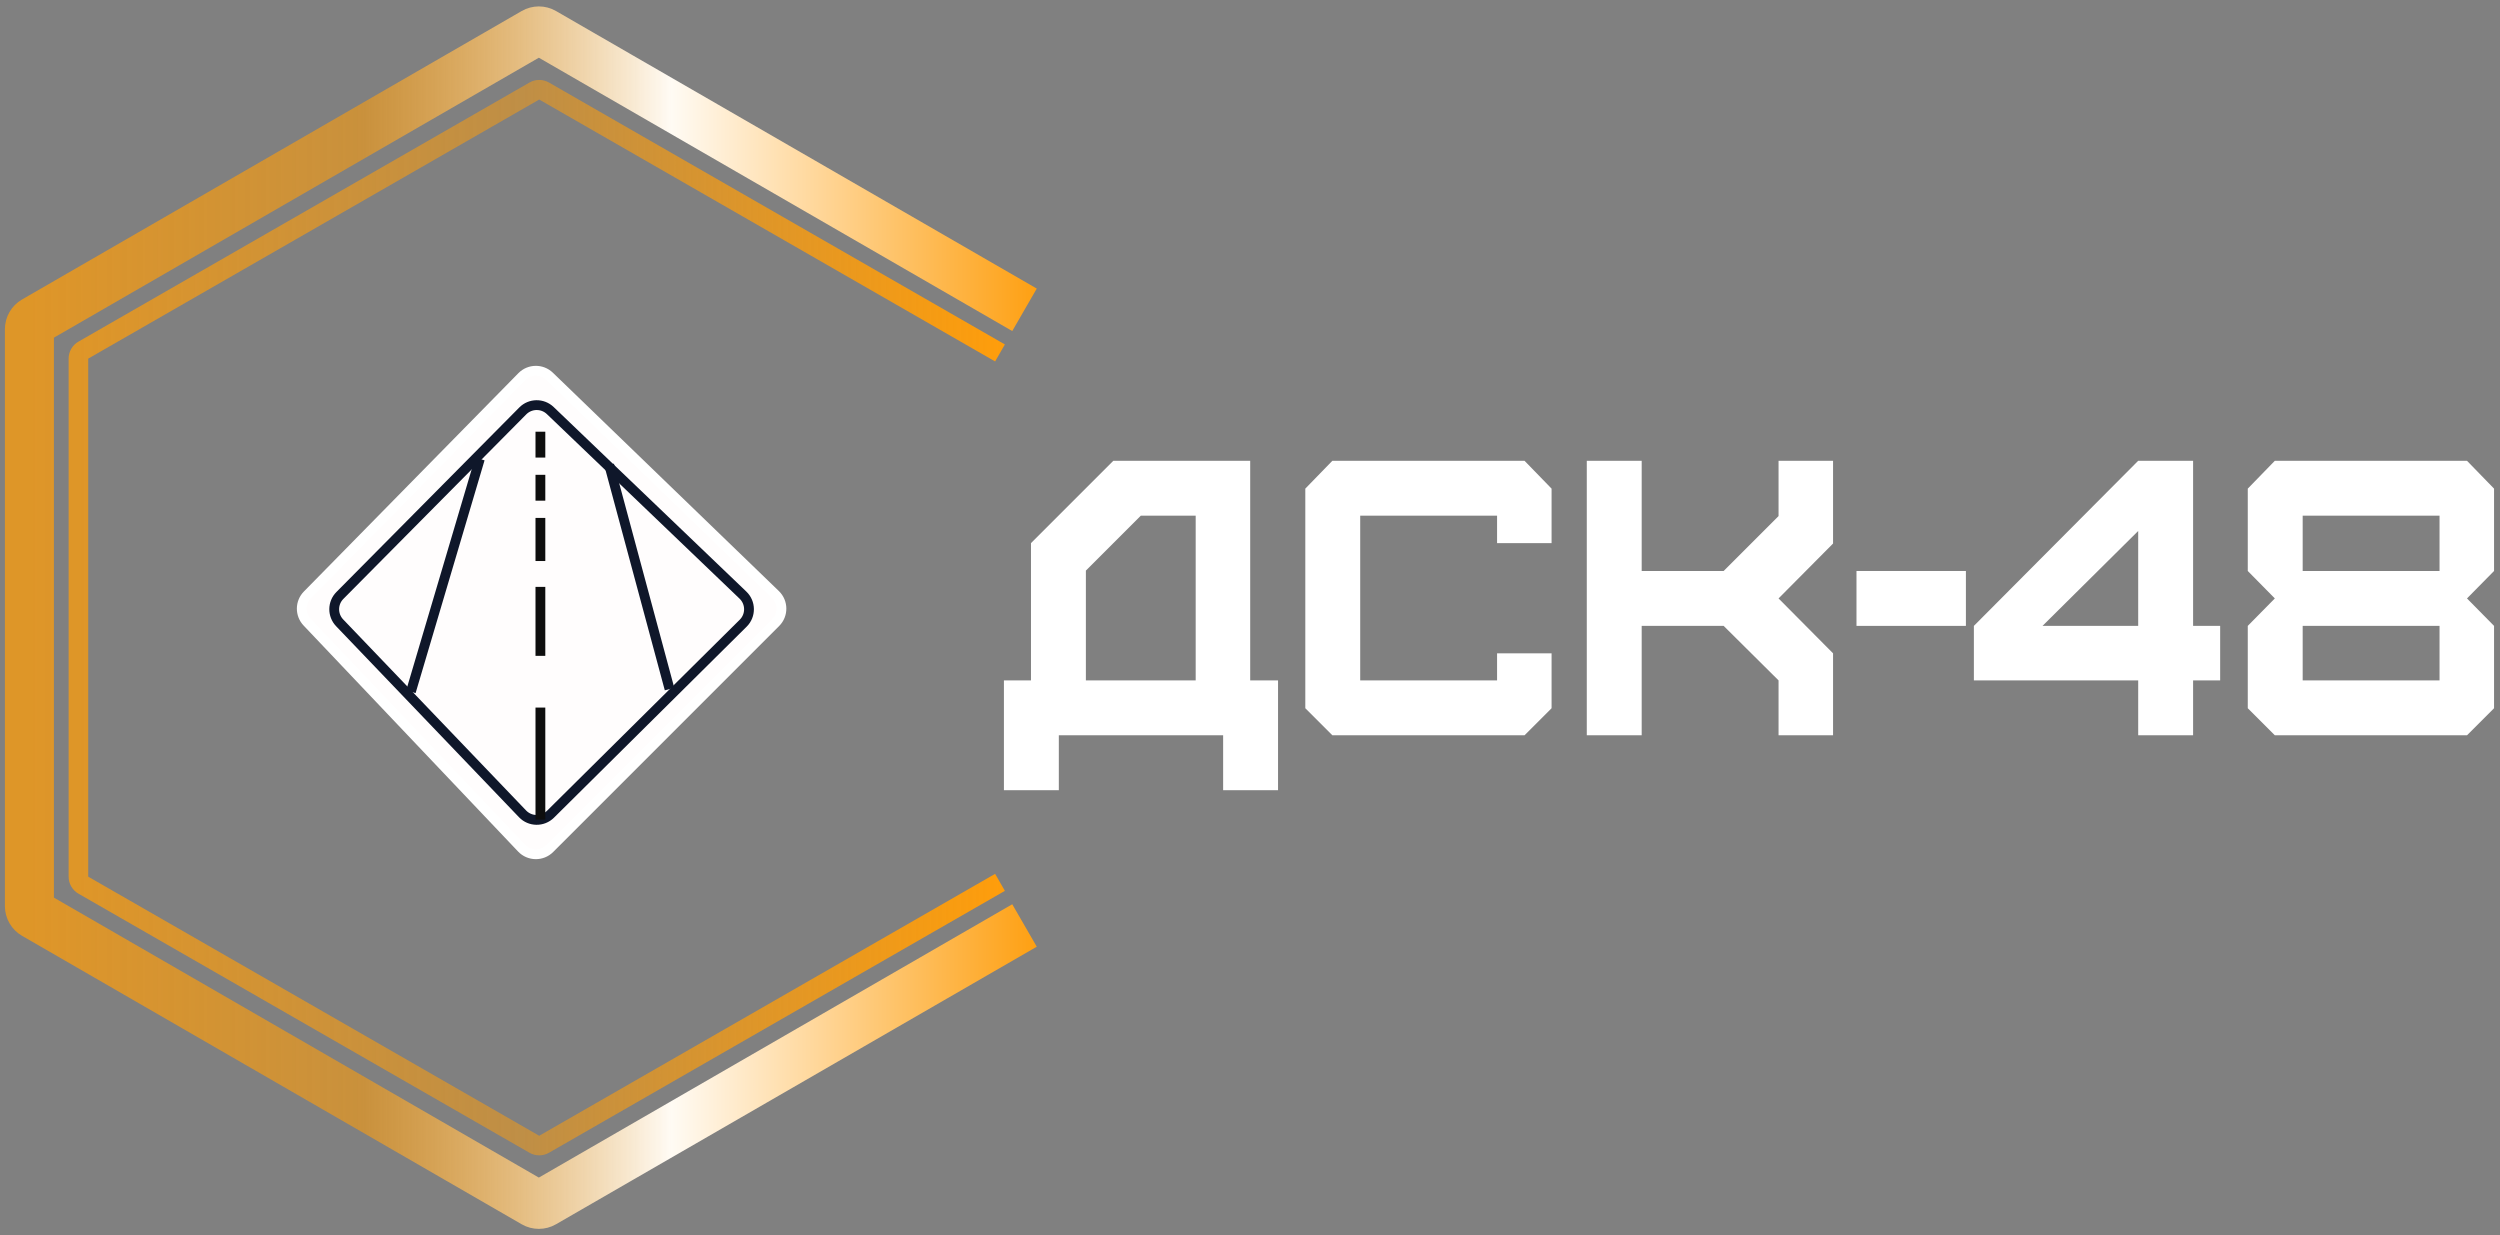
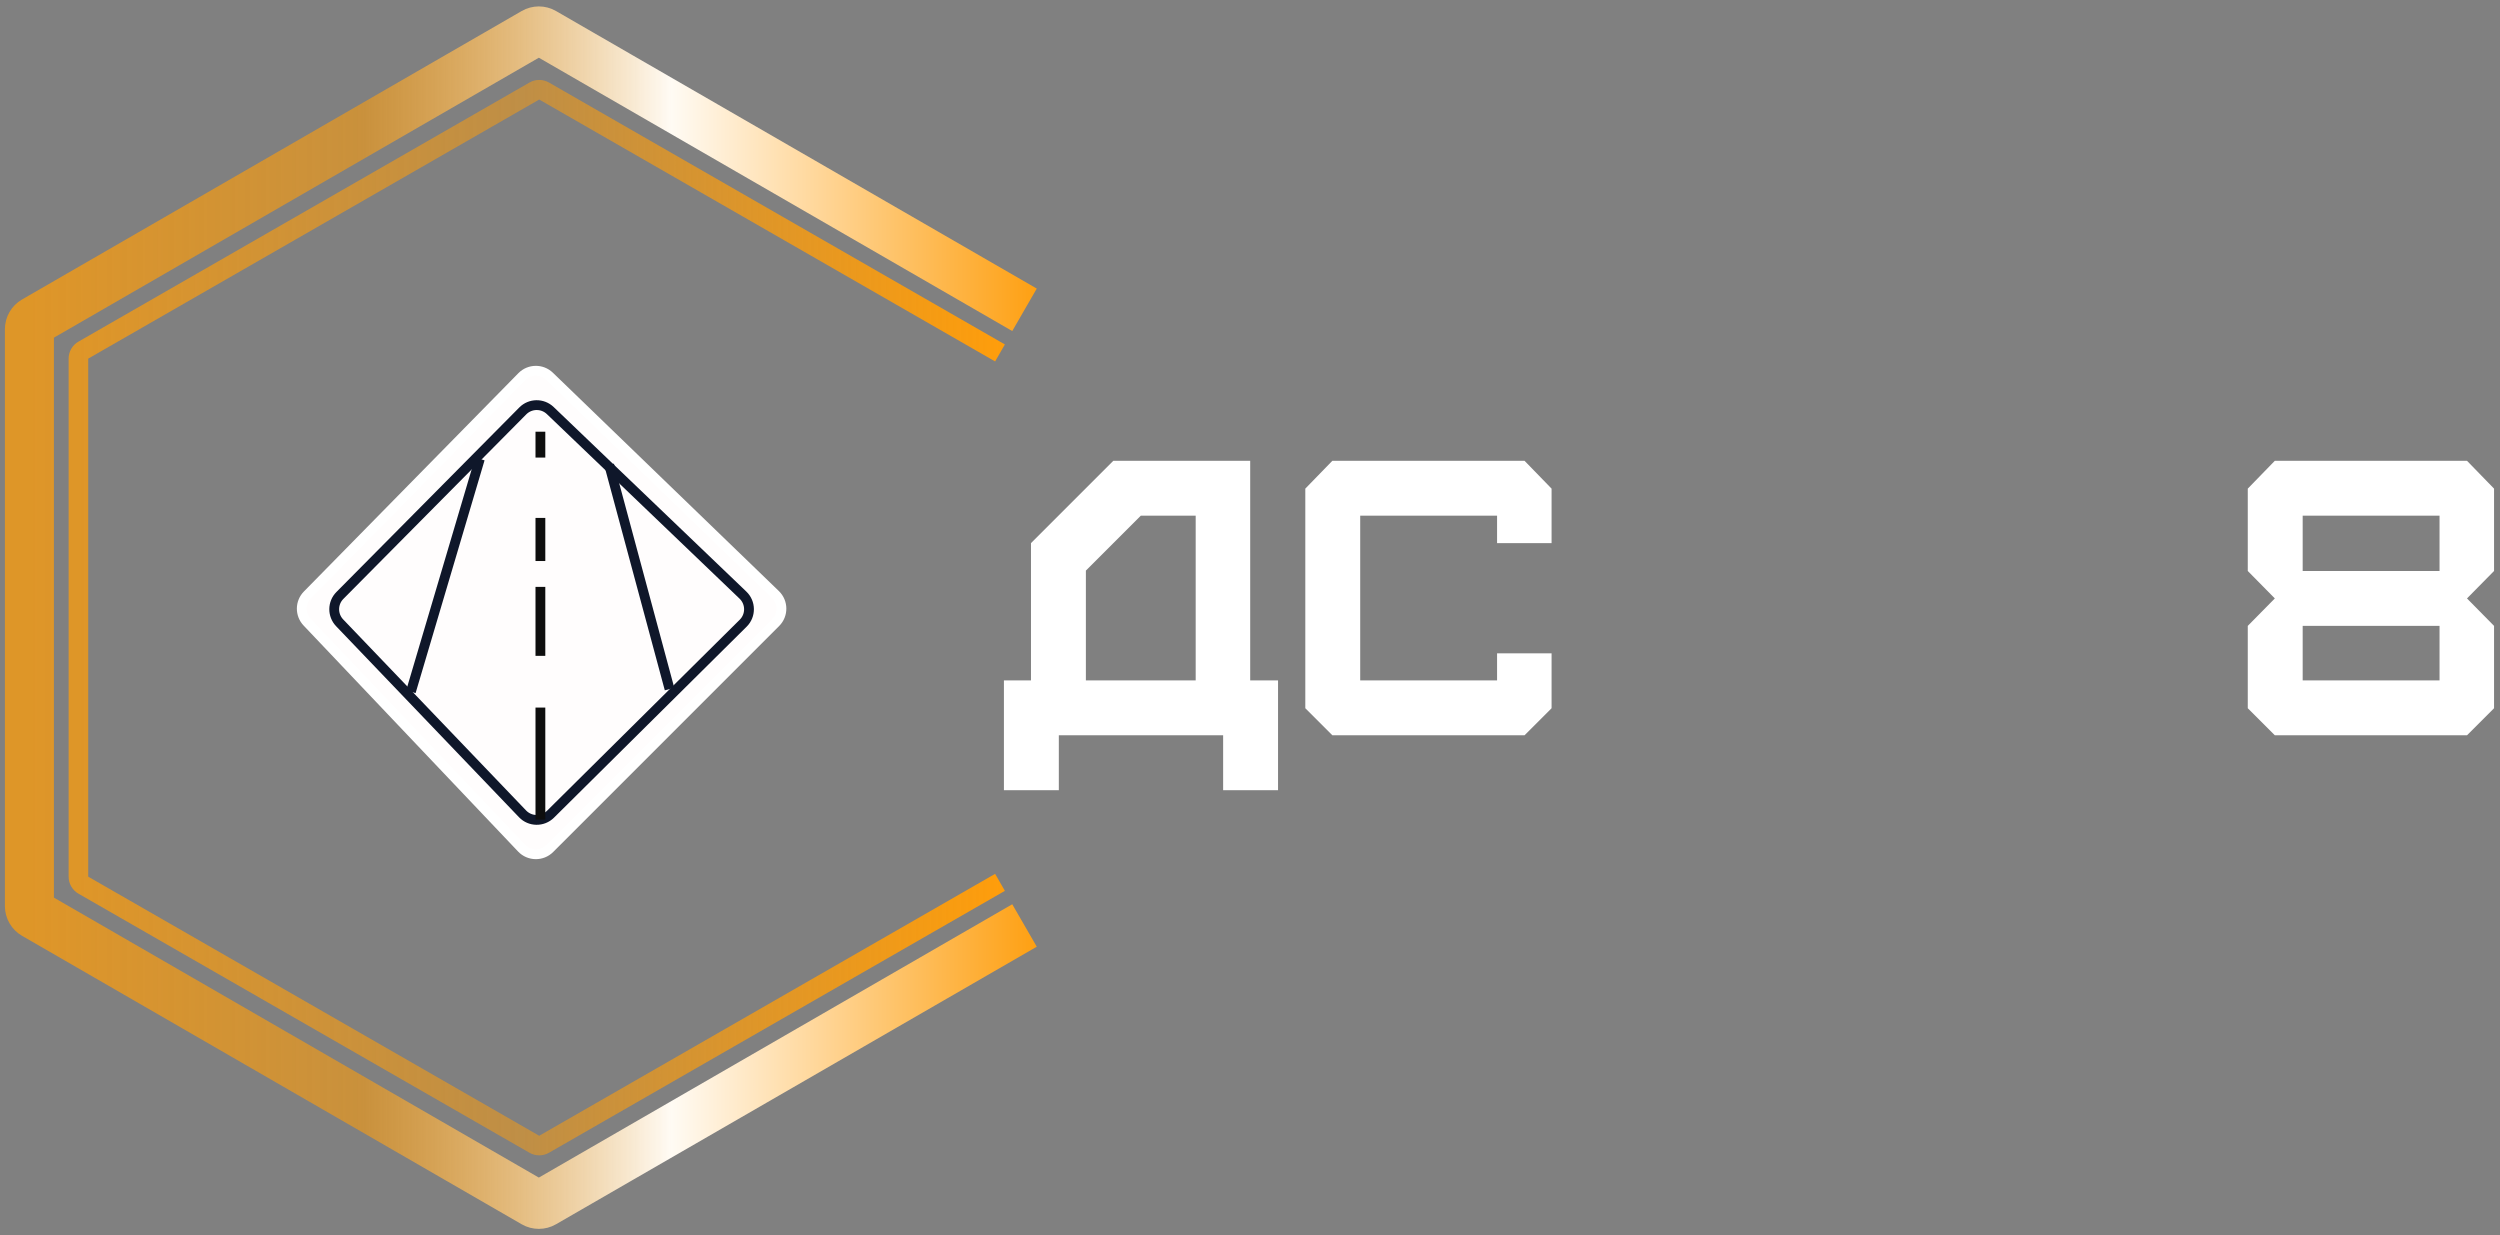
<svg xmlns="http://www.w3.org/2000/svg" width="255" height="126" viewBox="0 0 255 126" fill="none">
  <rect x="0" y="0" width="255" height="126" fill="#808080" stroke="none" />
  <path d="M104.5 31.601L55.462 3.289C55.152 3.11 54.771 3.11 54.462 3.289L3.5 32.711C3.191 32.89 3 33.22 3 33.577V92.423C3 92.78 3.191 93.11 3.5 93.289L54.462 122.711C54.771 122.89 55.152 122.89 55.462 122.711L104.5 94.399" stroke="url(#paint0_linear_194_153)" stroke-width="5" />
  <path d="M102 36L55.498 9.286C55.19 9.109 54.81 9.109 54.502 9.286L8.502 35.712C8.191 35.89 8 36.221 8 36.579V89.421C8 89.779 8.191 90.11 8.502 90.288L54.502 116.714C54.81 116.891 55.19 116.891 55.498 116.714L102 90" stroke="url(#paint1_linear_194_153)" stroke-width="2" />
  <path d="M31.354 60.683L53.231 38.415C54 37.632 55.257 37.615 56.047 38.378L79.097 60.647C79.901 61.423 79.912 62.709 79.121 63.499L56.072 86.548C55.277 87.344 53.982 87.327 53.207 86.511L31.33 63.461C30.588 62.68 30.599 61.451 31.354 60.683Z" fill="#FFFDFD" stroke="white" />
  <path d="M34.669 60.737L53.323 41.914C54.091 41.139 55.339 41.123 56.127 41.877L75.781 60.701C76.594 61.479 76.605 62.774 75.806 63.566L56.152 83.05C55.358 83.837 54.073 83.82 53.3 83.013L34.645 63.528C33.895 62.745 33.906 61.507 34.669 60.737Z" stroke="#0F172A" />
  <line x1="55.121" y1="44.034" x2="55.121" y2="46.672" stroke="#0E0E0E" />
-   <line x1="55.121" y1="48.431" x2="55.121" y2="51.069" stroke="#0E0E0E" />
  <line x1="55.121" y1="52.828" x2="55.121" y2="57.224" stroke="#0E0E0E" />
  <line x1="55.121" y1="59.862" x2="55.121" y2="66.897" stroke="#0E0E0E" />
  <line x1="55.121" y1="72.172" x2="55.121" y2="83.603" stroke="#0E0E0E" />
  <line x1="48.945" y1="46.814" x2="41.911" y2="70.556" stroke="#0F172A" />
  <line x1="62.138" y1="47.422" x2="68.293" y2="70.284" stroke="#0F172A" />
  <path d="M234.873 69.4H248.833V63.84H234.873V69.4ZM234.873 58.24H248.833V52.6H234.873V58.24ZM251.633 75H232.033L229.273 72.24V63.84L232.033 61.04L229.273 58.24V49.84L232.033 47H251.633L254.393 49.84V58.24L251.633 61.04L254.393 63.84V72.24L251.633 75Z" fill="white" />
-   <path d="M201.336 63.84L218.096 47H223.696V63.84H226.456V69.4H223.696V75H218.096V69.4H201.336V63.84ZM218.096 63.84V54.16L208.336 63.84H218.096Z" fill="white" />
-   <path d="M189.362 63.84V58.24H200.522V63.84H189.362Z" fill="white" />
-   <path d="M167.452 75H161.852V47H167.452V58.24H175.812L181.412 52.64V47H186.972V55.44L181.412 61.04L186.972 66.64V75H181.412V69.4L175.812 63.84H167.452V75Z" fill="white" />
  <path d="M155.501 75H135.901L133.141 72.24V49.84L135.901 47H155.501L158.261 49.84V55.4H152.701V52.6H138.741V69.4H152.701V66.64H158.261V72.24L155.501 75Z" fill="white" />
  <path d="M110.76 69.4H121.96V52.6H116.36L110.76 58.2V69.4ZM108 80.6H102.4V69.4H105.16V55.4L113.56 47H127.52V69.4H130.36V80.6H124.76V75H108V80.6Z" fill="white" />
  <defs>
    <linearGradient id="paint0_linear_194_153" x1="106.923" y1="63" x2="3" y2="63" gradientUnits="userSpaceOnUse">
      <stop stop-color="#FE9D0B" />
      <stop offset="0.37" stop-color="#FFFBF4" />
      <stop offset="0.673" stop-color="#FE9D0B" stop-opacity="0.58" />
      <stop offset="1" stop-color="#FE9D0B" stop-opacity="0.75" />
    </linearGradient>
    <linearGradient id="paint1_linear_194_153" x1="102" y1="63" x2="8" y2="63" gradientUnits="userSpaceOnUse">
      <stop stop-color="#FE9D0B" />
      <stop offset="0.519" stop-color="#FE9D0B" stop-opacity="0.5" />
      <stop offset="1" stop-color="#FE9D0B" stop-opacity="0.75" />
    </linearGradient>
  </defs>
</svg>